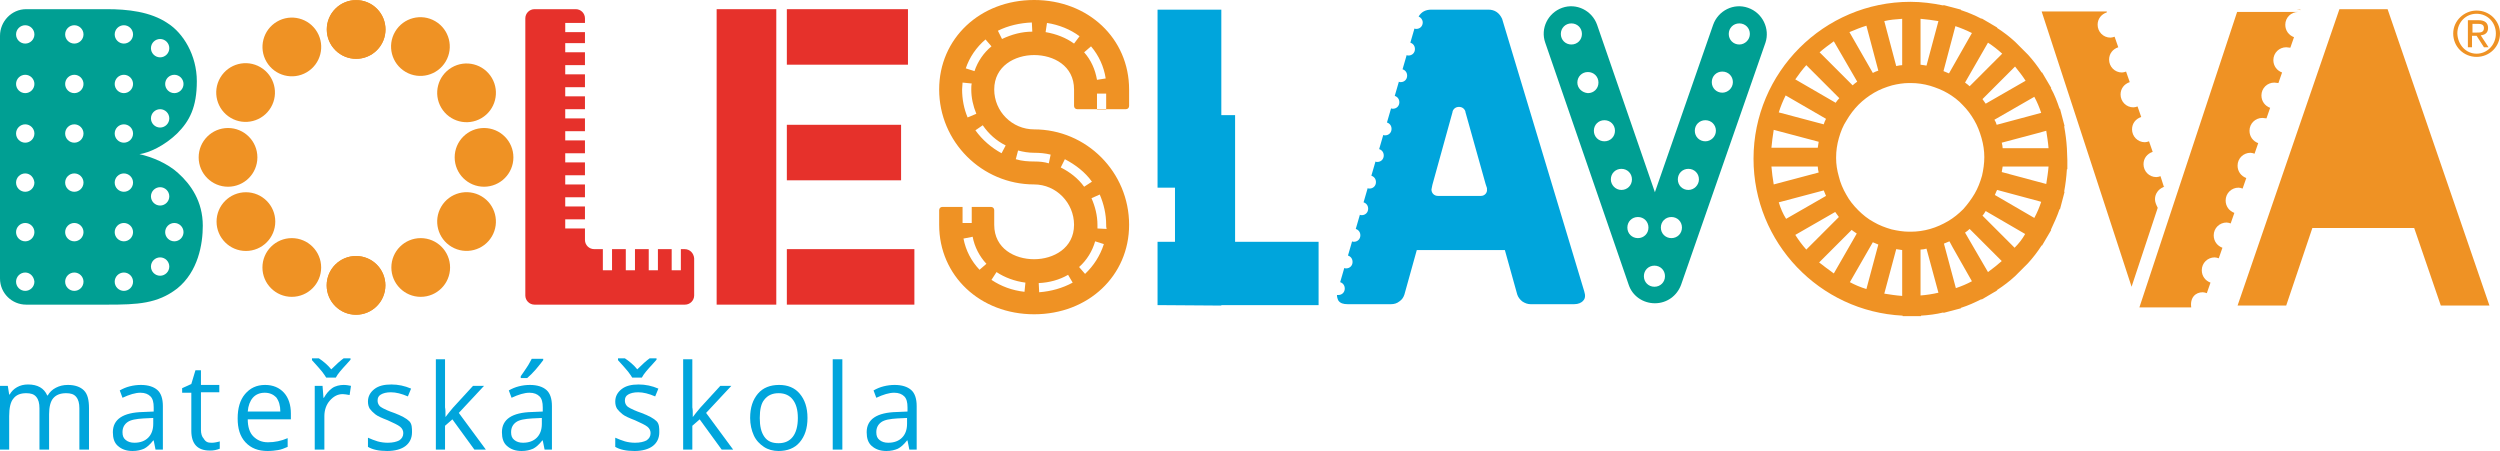
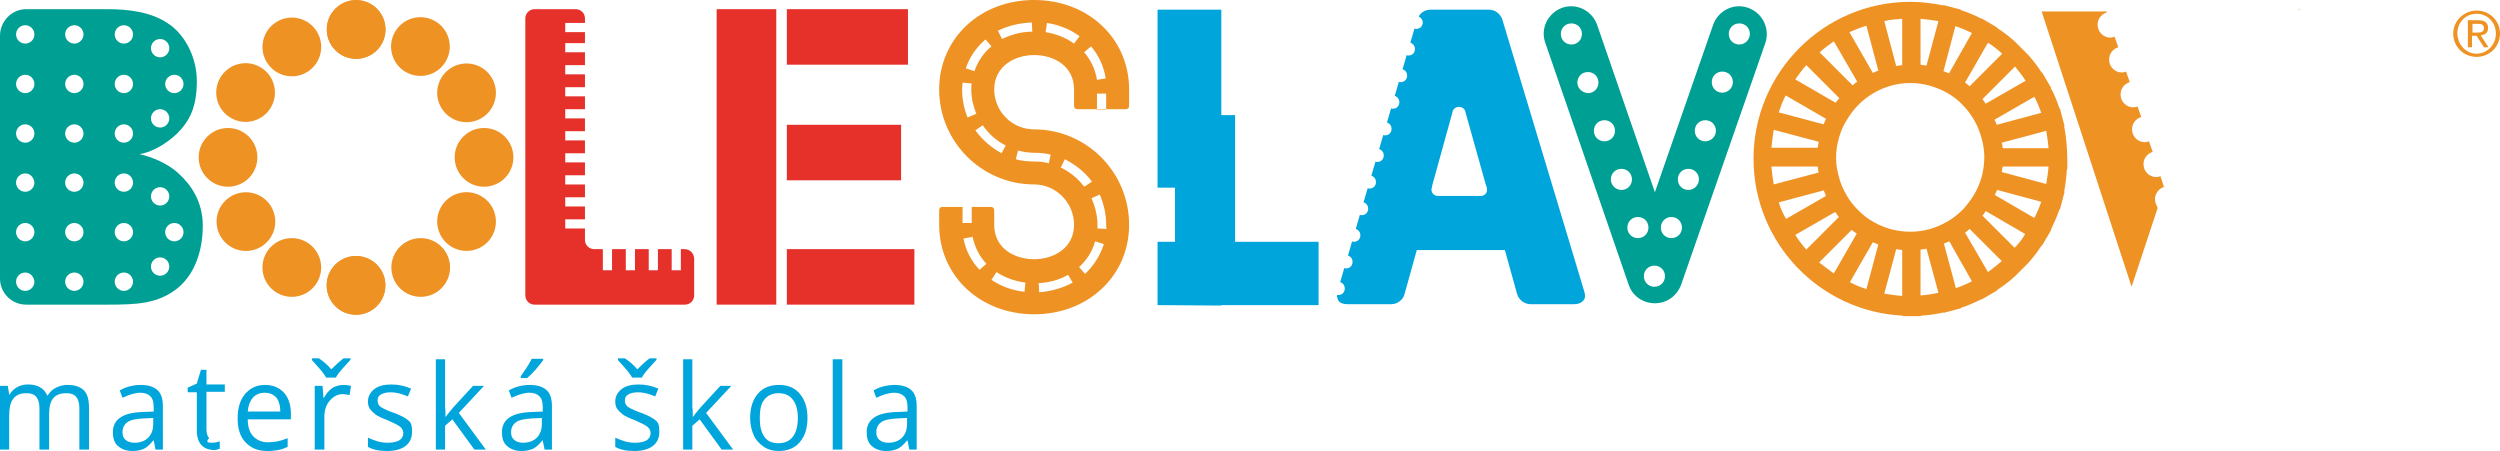
<svg xmlns="http://www.w3.org/2000/svg" version="1.1" id="Layer_1" x="0px" y="0px" viewBox="0 0 544.9 98.3" style="enable-background:new 0 0 544.9 98.3;" xml:space="preserve">
  <style type="text/css">
	.st0{fill:#00A5DC;}
	.st1{fill:#009F93;}
	.st2{fill:#EF9224;}
	.st3{fill:#E6312B;}
</style>
  <g>
    <path class="st0" d="M17.3,98V89c0-1.1-0.2-1.9-0.7-2.5c-0.5-0.6-1.2-0.8-2.2-0.8c-1.3,0-2.2,0.4-2.8,1.1s-0.9,1.9-0.9,3.5V98H8.6   V89c0-1.1-0.2-1.9-0.7-2.5c-0.5-0.6-1.2-0.8-2.2-0.8c-1.3,0-2.2,0.4-2.8,1.2C2.3,87.6,2,88.9,2,90.7V98H0V84.1h1.7L2,86h0.1   c0.4-0.7,0.9-1.2,1.6-1.6s1.5-0.6,2.4-0.6c2.1,0,3.5,0.8,4.2,2.4h0.1c0.4-0.7,1-1.3,1.8-1.7s1.6-0.6,2.6-0.6c1.5,0,2.7,0.4,3.5,1.2   c0.8,0.8,1.1,2.1,1.1,3.9V98H17.3z" />
    <path class="st0" d="M33.9,98l-0.4-2h-0.1c-0.7,0.9-1.4,1.5-2,1.8c-0.7,0.3-1.5,0.5-2.5,0.5c-1.4,0-2.4-0.4-3.2-1.1   c-0.8-0.7-1.1-1.7-1.1-3c0-2.8,2.2-4.3,6.6-4.4l2.3-0.1v-0.9c0-1.1-0.2-1.9-0.7-2.4c-0.5-0.5-1.2-0.8-2.2-0.8   c-1.1,0-2.4,0.4-3.9,1.1l-0.6-1.6c0.7-0.4,1.4-0.7,2.2-0.9c0.8-0.2,1.6-0.3,2.4-0.3c1.6,0,2.8,0.4,3.6,1.1c0.8,0.7,1.2,1.9,1.2,3.5   V98H33.9z M29.3,96.5c1.3,0,2.3-0.4,3-1.1c0.7-0.7,1.1-1.7,1.1-3v-1.3l-2.1,0.1c-1.6,0.1-2.8,0.3-3.5,0.8c-0.7,0.5-1.1,1.2-1.1,2.2   c0,0.8,0.2,1.3,0.7,1.7S28.5,96.5,29.3,96.5z" />
-     <path class="st0" d="M46,96.5c0.4,0,0.7,0,1.1-0.1c0.3-0.1,0.6-0.1,0.8-0.2v1.6c-0.2,0.1-0.6,0.2-1,0.3c-0.4,0.1-0.8,0.1-1.2,0.1   c-2.6,0-4-1.4-4-4.3v-8.3h-2v-1l2-0.9l0.9-3h1.2v3.2h4v1.6h-4v8.2c0,0.8,0.2,1.5,0.6,1.9C44.8,96.3,45.3,96.5,46,96.5z" />
+     <path class="st0" d="M46,96.5c0.4,0,0.7,0,1.1-0.1c0.3-0.1,0.6-0.1,0.8-0.2v1.6c-0.2,0.1-0.6,0.2-1,0.3c-2.6,0-4-1.4-4-4.3v-8.3h-2v-1l2-0.9l0.9-3h1.2v3.2h4v1.6h-4v8.2c0,0.8,0.2,1.5,0.6,1.9C44.8,96.3,45.3,96.5,46,96.5z" />
    <path class="st0" d="M58.3,98.3c-2,0-3.6-0.6-4.8-1.9s-1.7-3-1.7-5.2c0-2.2,0.5-4,1.6-5.3c1.1-1.3,2.5-2,4.4-2   c1.7,0,3.1,0.6,4.1,1.7c1,1.1,1.5,2.7,1.5,4.5v1.3h-9.4c0,1.6,0.4,2.9,1.2,3.7c0.8,0.8,1.8,1.3,3.2,1.3c1.5,0,2.9-0.3,4.3-0.9v1.9   c-0.7,0.3-1.4,0.6-2.1,0.7C60,98.2,59.2,98.3,58.3,98.3z M57.7,85.6c-1.1,0-2,0.4-2.6,1.1s-1,1.7-1.1,3h7.1c0-1.3-0.3-2.3-0.9-3.1   C59.6,86,58.8,85.6,57.7,85.6z" />
    <path class="st0" d="M68.1,78.1h1.4c0.9,0.6,1.9,1.4,2.7,2.4c1.1-1.1,2-1.9,2.7-2.4h1.5v0.3l-0.8,0.9c-1.2,1.3-2,2.2-2.4,3h-2.1   c-0.2-0.3-0.5-0.8-0.9-1.3c-0.4-0.5-1.2-1.4-2.2-2.5V78.1z M74.9,83.9c0.6,0,1.1,0.1,1.6,0.2l-0.3,2c-0.6-0.1-1.1-0.2-1.5-0.2   c-1.1,0-2,0.5-2.8,1.4c-0.8,0.9-1.2,2.1-1.2,3.4V98h-2.1V84.1h1.7l0.2,2.6h0.1c0.5-0.9,1.1-1.6,1.8-2.1S74.1,83.9,74.9,83.9z" />
    <path class="st0" d="M89.8,94.2c0,1.3-0.5,2.3-1.4,3s-2.3,1.1-4,1.1c-1.8,0-3.2-0.3-4.2-0.9v-2c0.7,0.3,1.4,0.6,2.1,0.8   c0.7,0.2,1.5,0.3,2.2,0.3c1.1,0,1.9-0.2,2.5-0.5c0.6-0.4,0.9-0.9,0.9-1.6c0-0.5-0.2-1-0.7-1.4c-0.5-0.4-1.4-0.8-2.7-1.4   c-1.3-0.5-2.2-0.9-2.7-1.3c-0.5-0.4-0.9-0.8-1.2-1.2c-0.3-0.5-0.4-1-0.4-1.6c0-1.1,0.5-2,1.4-2.7c0.9-0.7,2.1-1,3.7-1   c1.5,0,2.9,0.3,4.3,0.9l-0.7,1.7c-1.4-0.6-2.6-0.9-3.7-0.9c-1,0-1.7,0.2-2.2,0.5c-0.5,0.3-0.7,0.7-0.7,1.3c0,0.4,0.1,0.7,0.3,1   s0.5,0.5,0.9,0.7c0.4,0.2,1.2,0.6,2.4,1c1.6,0.6,2.7,1.2,3.3,1.8S89.8,93.3,89.8,94.2z" />
    <path class="st0" d="M97.1,90.9c0.4-0.5,0.9-1.2,1.6-2l4.4-4.8h2.4L100,90l5.9,8h-2.5l-4.8-6.6l-1.6,1.4V98h-2V78.3h2v10.5   C97.1,89.2,97.1,89.9,97.1,90.9L97.1,90.9z" />
    <path class="st0" d="M118.7,98l-0.4-2h-0.1c-0.7,0.9-1.4,1.5-2,1.8c-0.7,0.3-1.5,0.5-2.5,0.5c-1.4,0-2.4-0.4-3.2-1.1   c-0.8-0.7-1.1-1.7-1.1-3c0-2.8,2.2-4.3,6.6-4.4l2.3-0.1v-0.9c0-1.1-0.2-1.9-0.7-2.4c-0.5-0.5-1.2-0.8-2.2-0.8   c-1.1,0-2.4,0.4-3.9,1.1l-0.6-1.6c0.7-0.4,1.4-0.7,2.2-0.9c0.8-0.2,1.6-0.3,2.4-0.3c1.6,0,2.8,0.4,3.6,1.1c0.8,0.7,1.2,1.9,1.2,3.5   V98H118.7z M114,96.5c1.3,0,2.3-0.4,3-1.1c0.7-0.7,1.1-1.7,1.1-3v-1.3l-2.1,0.1c-1.6,0.1-2.8,0.3-3.5,0.8c-0.7,0.5-1.1,1.2-1.1,2.2   c0,0.8,0.2,1.3,0.7,1.7S113.2,96.5,114,96.5z M113.5,82c0.4-0.5,0.8-1.2,1.3-1.9c0.5-0.7,0.8-1.4,1.1-1.9h2.5v0.3   c-0.4,0.5-0.9,1.2-1.6,2s-1.3,1.4-1.9,1.9h-1.4V82z" />
    <path class="st0" d="M143.7,94.2c0,1.3-0.5,2.3-1.4,3s-2.3,1.1-4,1.1c-1.8,0-3.2-0.3-4.2-0.9v-2c0.7,0.3,1.4,0.6,2.1,0.8   c0.7,0.2,1.5,0.3,2.2,0.3c1.1,0,1.9-0.2,2.5-0.5c0.6-0.4,0.9-0.9,0.9-1.6c0-0.5-0.2-1-0.7-1.4c-0.5-0.4-1.4-0.8-2.7-1.4   c-1.3-0.5-2.2-0.9-2.7-1.3c-0.5-0.4-0.9-0.8-1.2-1.2c-0.3-0.5-0.4-1-0.4-1.6c0-1.1,0.5-2,1.4-2.7c0.9-0.7,2.1-1,3.7-1   c1.5,0,2.9,0.3,4.3,0.9l-0.7,1.7c-1.4-0.6-2.6-0.9-3.7-0.9c-1,0-1.7,0.2-2.2,0.5c-0.5,0.3-0.7,0.7-0.7,1.3c0,0.4,0.1,0.7,0.3,1   s0.5,0.5,0.9,0.7c0.4,0.2,1.2,0.6,2.4,1c1.6,0.6,2.7,1.2,3.3,1.8S143.7,93.3,143.7,94.2z M134.8,78.1h1.4c0.9,0.6,1.9,1.4,2.7,2.4   c1.1-1.1,2-1.9,2.7-2.4h1.5v0.3l-0.8,0.9c-1.2,1.3-2,2.2-2.4,3h-2.1c-0.2-0.3-0.5-0.8-0.9-1.3c-0.4-0.5-1.2-1.4-2.2-2.5V78.1z" />
    <path class="st0" d="M151,90.9c0.4-0.5,0.9-1.2,1.6-2l4.4-4.8h2.4l-5.5,5.9l5.9,8h-2.5l-4.8-6.6l-1.6,1.4V98h-2V78.3h2v10.5   C151,89.2,151,89.9,151,90.9L151,90.9z" />
    <path class="st0" d="M176,91.1c0,2.3-0.6,4-1.7,5.3c-1.1,1.3-2.7,1.9-4.6,1.9c-1.2,0-2.3-0.3-3.2-0.9c-0.9-0.6-1.7-1.4-2.2-2.5   s-0.8-2.4-0.8-3.8c0-2.3,0.6-4,1.7-5.3c1.1-1.3,2.7-1.9,4.6-1.9c1.9,0,3.4,0.6,4.5,1.9C175.4,87.1,176,88.8,176,91.1z M165.6,91.1   c0,1.8,0.3,3.1,1,4.1s1.7,1.4,3.1,1.4c1.4,0,2.4-0.5,3.1-1.4c0.7-0.9,1.1-2.3,1.1-4.1c0-1.8-0.4-3.1-1.1-4   c-0.7-0.9-1.7-1.4-3.1-1.4c-1.4,0-2.4,0.5-3.1,1.4C165.9,87.9,165.6,89.3,165.6,91.1z" />
    <path class="st0" d="M183.6,98h-2.1V78.3h2.1V98z" />
    <path class="st0" d="M198.2,98l-0.4-2h-0.1c-0.7,0.9-1.4,1.5-2,1.8c-0.7,0.3-1.5,0.5-2.5,0.5c-1.4,0-2.4-0.4-3.2-1.1   c-0.8-0.7-1.1-1.7-1.1-3c0-2.8,2.2-4.3,6.6-4.4l2.3-0.1v-0.9c0-1.1-0.2-1.9-0.7-2.4c-0.5-0.5-1.2-0.8-2.2-0.8   c-1.1,0-2.4,0.4-3.9,1.1l-0.6-1.6c0.7-0.4,1.4-0.7,2.2-0.9c0.8-0.2,1.6-0.3,2.4-0.3c1.6,0,2.8,0.4,3.6,1.1c0.8,0.7,1.2,1.9,1.2,3.5   V98H198.2z M193.6,96.5c1.3,0,2.3-0.4,3-1.1c0.7-0.7,1.1-1.7,1.1-3v-1.3l-2.1,0.1c-1.6,0.1-2.8,0.3-3.5,0.8   c-0.7,0.5-1.1,1.2-1.1,2.2c0,0.8,0.2,1.3,0.7,1.7S192.8,96.5,193.6,96.5z" />
  </g>
  <path class="st1" d="M23.4,66.4H5.7c-3.1,0-5.7-2.5-5.7-5.7v-4.3V12.2l0-4.4C0,4.7,2.5,2,5.7,2h17.6c4.4,0,9.5,0.5,13.3,3.1  c3.3,2.1,6.3,6.9,6.3,12.6s-1.6,8.7-4.3,11.4c-2.8,2.7-6.1,4.2-8.2,4.5c2.7,0.6,6.1,2,8.4,4.1c2.8,2.5,5.4,6.2,5.4,11.5  c0,4-1,10-5.6,13.7C34.3,66.2,30,66.4,23.4,66.4z M5.5,5.5c-1.1,0-2,0.9-2,2s0.9,2,2,2s2-0.9,2-2S6.6,5.5,5.5,5.5z M16.2,5.5  c-1.1,0-2,0.9-2,2s0.9,2,2,2s2-0.9,2-2S17.3,5.5,16.2,5.5z M34.9,23.8c-1.1,0-2,0.9-2,2c0,1.1,0.9,2,2,2s2-0.9,2-2  C36.9,24.7,36,23.8,34.9,23.8z M34.9,8.5c-1.1,0-2,0.9-2,2s0.9,2,2,2s2-0.9,2-2S36,8.5,34.9,8.5z M38,16.3c-1.1,0-2,0.9-2,2  s0.9,2,2,2c1.1,0,2-0.9,2-2S39.1,16.3,38,16.3z M34.9,56.1c-1.1,0-2,0.9-2,2c0,1.1,0.9,2,2,2s2-0.9,2-2C36.9,57,36,56.1,34.9,56.1z   M34.9,40.8c-1.1,0-2,0.9-2,2c0,1.1,0.9,2,2,2s2-0.9,2-2C36.9,41.7,36,40.8,34.9,40.8z M38,48.6c-1.1,0-2,0.9-2,2s0.9,2,2,2  c1.1,0,2-0.9,2-2S39.1,48.6,38,48.6z M5.5,16.3c-1.1,0-2,0.9-2,2s0.9,2,2,2s2-0.9,2-2S6.6,16.3,5.5,16.3z M16.2,16.3  c-1.1,0-2,0.9-2,2s0.9,2,2,2s2-0.9,2-2S17.3,16.3,16.2,16.3z M27,16.3c-1.1,0-2,0.9-2,2s0.9,2,2,2s2-0.9,2-2S28.1,16.3,27,16.3z   M27,5.5c-1.1,0-2,0.9-2,2s0.9,2,2,2s2-0.9,2-2S28.1,5.5,27,5.5z M5.5,27.1c-1.1,0-2,0.9-2,2s0.9,2,2,2s2-0.9,2-2S6.6,27.1,5.5,27.1  z M16.2,27.1c-1.1,0-2,0.9-2,2s0.9,2,2,2s2-0.9,2-2S17.3,27.1,16.2,27.1z M27,27.1c-1.1,0-2,0.9-2,2s0.9,2,2,2s2-0.9,2-2  S28.1,27.1,27,27.1z M5.5,37.8c-1.1,0-2,0.9-2,2c0,1.1,0.9,2,2,2s2-0.9,2-2C7.4,38.7,6.6,37.8,5.5,37.8z M16.2,37.8  c-1.1,0-2,0.9-2,2c0,1.1,0.9,2,2,2s2-0.9,2-2C18.2,38.7,17.3,37.8,16.2,37.8z M27,37.8c-1.1,0-2,0.9-2,2c0,1.1,0.9,2,2,2s2-0.9,2-2  C29,38.7,28.1,37.8,27,37.8z M5.5,48.6c-1.1,0-2,0.9-2,2s0.9,2,2,2s2-0.9,2-2S6.6,48.6,5.5,48.6z M16.2,48.6c-1.1,0-2,0.9-2,2  s0.9,2,2,2s2-0.9,2-2S17.3,48.6,16.2,48.6z M27,48.6c-1.1,0-2,0.9-2,2s0.9,2,2,2s2-0.9,2-2S28.1,48.6,27,48.6z M5.5,59.4  c-1.1,0-2,0.9-2,2c0,1.1,0.9,2,2,2s2-0.9,2-2C7.4,60.3,6.6,59.4,5.5,59.4z M16.2,59.4c-1.1,0-2,0.9-2,2c0,1.1,0.9,2,2,2s2-0.9,2-2  C18.2,60.3,17.3,59.4,16.2,59.4z M27,59.4c-1.1,0-2,0.9-2,2c0,1.1,0.9,2,2,2s2-0.9,2-2C29,60.3,28.1,59.4,27,59.4z" />
  <path class="st2" d="M450.5,32.3c-0.1-1.6-0.3-3.2-0.6-4.8l0.1,0l-0.5-1.9c0,0,0,0,0,0l-0.5-1.9l-0.1,0c-0.5-1.5-1.1-3.1-1.9-4.5  l0.1,0l-1-1.7c0,0,0,0,0,0l-1-1.7l-0.1,0c-0.9-1.4-1.9-2.7-3-3.9l0,0l-1.4-1.4c0,0,0,0,0,0l-1.4-1.4l0,0c-1.2-1.1-2.5-2.1-3.9-3  l0-0.1l-1.7-1c0,0,0,0,0,0l-1.7-1l0,0.1c-1.5-0.8-3-1.4-4.5-1.9l0-0.1l-1.9-0.5l-1.9-0.5l0,0.1c-2.4-0.5-4.8-0.8-7.2-0.8  c-18.9,0-34.2,15.4-34.2,34.2c0,18.3,14.4,33.3,32.5,34.2v0.1l1.6,0c0,0,0.1,0,0.1,0l2.3,0v-0.1c1.6-0.1,3.3-0.3,4.9-0.7l0,0.1  l1.9-0.5c0,0,0,0,0,0l1.9-0.5l0-0.1c1.6-0.5,3.1-1.2,4.5-1.9l0,0.1l1.7-1c0,0,0,0,0,0l1.7-1l0-0.1c1.4-0.9,2.7-1.9,3.9-3l0,0  l1.4-1.4l1.4-1.4l0,0c1.1-1.2,2.1-2.5,3-3.9l0.1,0l1-1.7c0,0,0,0,0,0l1-1.7l-0.1,0c0.7-1.5,1.4-3,1.9-4.5l0.1,0l0.5-1.9c0,0,0,0,0,0  l0.5-1.9l-0.1,0c0.3-1.6,0.5-3.2,0.6-4.9l0.1,0v-2L450.5,32.3L450.5,32.3z M446,28.5c0.2,1.3,0.4,2.5,0.5,3.8h-10  c0-0.4-0.1-0.8-0.2-1.2l7.9-2.1L446,28.5z M444.9,24.6l-9.7,2.6c-0.1-0.4-0.3-0.8-0.5-1.1l8.7-5C444,22.2,444.5,23.4,444.9,24.6z   M441.5,17.6l-8.7,5c-0.2-0.3-0.5-0.7-0.7-1l7.1-7.1C440,15.5,440.8,16.5,441.5,17.6z M436.4,11.7l-7.1,7.1c-0.3-0.3-0.6-0.5-1-0.8  l5-8.7C434.4,10,435.4,10.8,436.4,11.7z M424.8,16c-0.4-0.2-0.8-0.3-1.2-0.5l2.6-9.8c1.2,0.4,2.4,0.9,3.6,1.5L424.8,16z M418.6,4.1  c1.3,0.1,2.6,0.3,3.9,0.5l-2.6,9.7c-0.4-0.1-0.8-0.1-1.3-0.2V4.1z M416.5,18.1C416.5,18.1,416.5,18.1,416.5,18.1L416.5,18.1  c1.4,0,2.8,0.2,4.2,0.6l0,0c1.3,0.4,2.6,0.9,3.8,1.6l0,0c1.2,0.7,2.4,1.6,3.3,2.6l0,0c1,1,1.8,2.1,2.5,3.3l0,0  c0.7,1.2,1.2,2.5,1.6,3.9l0,0c0.4,1.4,0.6,2.8,0.6,4.1l0,0.1c0,1.3-0.2,2.7-0.5,4l0,0c-0.4,1.4-0.9,2.7-1.6,3.9l0,0  c-0.7,1.2-1.6,2.4-2.5,3.4l0,0c-1,1-2.1,1.9-3.3,2.6c-1.2,0.7-2.5,1.3-3.9,1.7c-1.4,0.4-2.8,0.6-4.2,0.6h0c0,0,0,0,0,0l-0.4,0  c-1.2,0-2.5-0.2-3.8-0.5l0,0c-1.4-0.4-2.7-0.9-3.9-1.6l0,0c-1.3-0.7-2.4-1.6-3.4-2.6l0,0c-1-1-1.9-2.1-2.6-3.4l0,0  c-0.7-1.2-1.3-2.6-1.6-3.9l0,0c-0.4-1.4-0.6-2.7-0.6-4l0-0.2c0-1.4,0.2-2.8,0.6-4.2l0,0c0.4-1.4,0.9-2.7,1.7-3.9l0,0  c0.7-1.2,1.6-2.4,2.6-3.4l0,0c1-1,2.2-1.9,3.4-2.6l0,0c1.2-0.7,2.5-1.2,3.9-1.6l0,0c1.2-0.3,2.5-0.5,3.6-0.5L416.5,18.1z M414.6,4.1  v10.1c-0.4,0-0.8,0.1-1.3,0.2l-2.6-9.8C411.9,4.3,413.2,4.2,414.6,4.1z M406.8,5.6l2.6,9.8c-0.4,0.1-0.8,0.3-1.2,0.5L403.1,7  C404.3,6.5,405.5,6,406.8,5.6z M399.7,9l5.1,8.8c-0.4,0.3-0.7,0.5-1,0.8l-7.2-7.2C397.5,10.6,398.6,9.8,399.7,9z M393.7,14.2  l7.2,7.2c-0.3,0.3-0.6,0.7-0.8,1l-8.8-5.1C392,16.3,392.8,15.2,393.7,14.2z M389.2,20.8l8.8,5.1c-0.2,0.4-0.4,0.8-0.5,1.2l-9.8-2.6  C388.1,23.2,388.6,22,389.2,20.8z M386.6,28.3l9.8,2.6c-0.1,0.4-0.1,0.9-0.2,1.3h-10.1C386.2,31,386.4,29.6,386.6,28.3z M386.1,36.3  h10.1c0,0.4,0.1,0.9,0.2,1.3l-9.8,2.6C386.4,39,386.2,37.6,386.1,36.3z M387.7,44.1l9.8-2.6c0.2,0.4,0.3,0.8,0.5,1.2l-8.7,5  C388.6,46.6,388.1,45.4,387.7,44.1z M391.3,51.2l8.7-5c0.3,0.4,0.5,0.7,0.8,1.1l-7.1,7.1C392.8,53.4,392,52.3,391.3,51.2z   M396.5,57.2l7.1-7.1c0.3,0.3,0.7,0.5,1.1,0.8l-5,8.7C398.6,58.8,397.5,58,396.5,57.2z M406.8,63c-1.3-0.4-2.5-0.9-3.6-1.5l5-8.7  c0.4,0.2,0.8,0.3,1.2,0.5L406.8,63z M410.7,64l2.6-9.7c0.4,0.1,0.9,0.1,1.3,0.2v10C413.2,64.4,412,64.2,410.7,64z M418.6,64.4v-10  c0.4,0,0.9-0.1,1.3-0.2l2.6,9.6C421.2,64.1,419.9,64.3,418.6,64.4z M426.3,62.8l-2.6-9.7c0.4-0.2,0.8-0.3,1.2-0.5l0.7,1.3l4.2,7.4  C428.7,61.9,427.5,62.4,426.3,62.8z M433.3,59.3l-5-8.6c0.3-0.2,0.7-0.5,1-0.8l7,7C435.4,57.7,434.4,58.5,433.3,59.3z M439.1,54  l-3.5-3.5l-3.5-3.5c0.3-0.3,0.5-0.7,0.7-1l8.6,5C440.8,52.1,440,53.1,439.1,54z M444.9,44c-0.4,1.2-0.9,2.4-1.5,3.5l0,0l-8.6-5  c0.2-0.4,0.3-0.8,0.5-1.1l9.3,2.5L444.9,44z M443,39.3l-6.7-1.8c0.1-0.4,0.1-0.8,0.2-1.2h10c-0.1,1.3-0.3,2.5-0.5,3.8L443,39.3z" />
  <path class="st2" d="M234.1,19.5c0-5.2-4.5-7.5-8.7-7.5s-8.7,2.4-8.7,7.5c0,4.8,3.9,8.7,8.7,8.7c11.4,0,20.7,9.3,20.7,20.8  c0,11.1-8.9,19.5-20.7,19.5s-20.7-8.4-20.7-19.5v-3.2c0-0.4,0.3-0.7,0.7-0.7H216c0.4,0,0.7,0.3,0.7,0.7l0,3.2c0,5.2,4.5,7.5,8.7,7.5  s8.7-2.4,8.7-7.5c0-4.8-3.9-8.8-8.7-8.8c-11.4,0-20.7-9.3-20.7-20.7c0-11.1,8.9-19.5,20.7-19.5s20.7,8.4,20.7,19.5v3.6  c0,0.4-0.3,0.7-0.7,0.7l-10.6,0c-0.4,0-0.7-0.3-0.7-0.7L234.1,19.5z M241.1,20.4h-2v3.5h2V20.4z M233.8,61.6l-1-1.7  c-1.9,1.1-4.1,1.7-6.4,1.8l0.1,2C229.1,63.5,231.6,62.8,233.8,61.6z M223.5,61.6c-2.3-0.3-4.5-1.1-6.3-2.3l-1.1,1.7  c2.1,1.4,4.5,2.3,7.2,2.6L223.5,61.6z M240.6,53.2l-1.9-0.6c-0.6,2.1-1.8,4.1-3.5,5.6l1.3,1.5C238.4,57.9,239.8,55.7,240.6,53.2z   M215,57.5c-1.5-1.6-2.6-3.7-3-5.9l-2,0.4c0.5,2.6,1.7,4.9,3.5,6.8L215,57.5z M241.1,49c0-2.3-0.5-4.5-1.4-6.6l-1.8,0.8  c0.8,1.8,1.3,3.8,1.3,5.8c0,0.3,0,0.5,0,0.8l2,0.1C241.1,49.6,241.1,49.3,241.1,49z M238,39.6c-1.5-2.1-3.6-3.7-5.9-4.9l-0.9,1.8  c2,1,3.8,2.4,5.1,4.2L238,39.6z M229,33.7c-1.2-0.3-2.4-0.4-3.6-0.4c-1.2,0-2.4-0.2-3.5-0.5l-0.5,1.9c1.3,0.4,2.7,0.5,4.1,0.5  c1.1,0,2.1,0.1,3.1,0.4L229,33.7z M219.2,31.7c-2-1-3.7-2.5-5-4.4l-1.6,1.1c1.5,2.1,3.5,3.8,5.7,5L219.2,31.7z M212.8,24.8  c-0.7-1.7-1.1-3.5-1.1-5.3c0-0.4,0-0.9,0.1-1.3l-2-0.2c0,0.5-0.1,1-0.1,1.5c0,2.1,0.4,4.2,1.2,6.1L212.8,24.8z M241,17.1  c-0.4-2.6-1.5-5-3.2-7l-1.5,1.3c1.5,1.7,2.4,3.7,2.8,6L241,17.1z M216.1,10.1l-1.3-1.5c-2,1.7-3.5,3.9-4.3,6.3l1.9,0.6  C213.1,13.4,214.4,11.5,216.1,10.1z M235.3,7.9c-2-1.5-4.5-2.5-7.1-2.9l-0.3,2c2.3,0.4,4.4,1.2,6.2,2.5L235.3,7.9z M225,6.9l-0.1-2  c-2.6,0.1-5.2,0.7-7.4,1.8l0.9,1.8C220.5,7.5,222.7,6.9,225,6.9z M211.8,45.1h-2v3.5h2V45.1z" />
  <path class="st0" d="M345.3,63.5L327.4,4.1c-0.6-1.3-1.6-2-3-2h-12.4c-1.3,0-2.2,0.5-2.8,1.5c0.5,0.2,0.9,0.7,0.9,1.3  c0,0.8-0.6,1.4-1.4,1.4c-0.1,0-0.3,0-0.4-0.1l-0.9,3.1c0.6,0.2,1,0.7,1,1.4c0,0.8-0.6,1.4-1.4,1.4c-0.1,0-0.3,0-0.4-0.1l-0.9,3.1  c0.6,0.2,1,0.7,1,1.4c0,0.8-0.6,1.4-1.4,1.4c-0.1,0-0.3,0-0.4-0.1l-0.9,3.1c0.6,0.2,1,0.7,1,1.4c0,0.8-0.6,1.4-1.4,1.4  c-0.1,0-0.3,0-0.4-0.1l-0.9,3.1c0.6,0.2,1,0.7,1,1.4c0,0.8-0.6,1.4-1.4,1.4c-0.1,0-0.3,0-0.4-0.1l-0.9,3.1c0.6,0.2,1,0.7,1,1.4  c0,0.8-0.6,1.4-1.4,1.4c-0.1,0-0.3,0-0.4-0.1l-0.9,3.1c0.6,0.2,1,0.7,1,1.4c0,0.8-0.6,1.4-1.4,1.4c-0.1,0-0.3,0-0.4-0.1l-0.9,3.1  c0.6,0.2,1,0.7,1,1.4c0,0.8-0.6,1.4-1.4,1.4c-0.1,0-0.3,0-0.4-0.1l-0.9,3.1c0.6,0.2,1,0.7,1,1.4c0,0.8-0.6,1.4-1.4,1.4  c-0.1,0-0.3,0-0.4-0.1l-0.9,3.1c0.6,0.2,1,0.7,1,1.4c0,0.8-0.6,1.4-1.4,1.4c-0.1,0-0.3,0-0.4-0.1l-0.9,3.1c0.6,0.2,1,0.7,1,1.4  c0,0.8-0.6,1.4-1.4,1.4c-0.1,0-0.2,0-0.3,0c0,0.4,0.1,0.8,0.3,1.2c0.4,0.6,1.1,0.8,2,0.8h9.5c0.7,0,1.3-0.2,1.8-0.6  c0.6-0.4,0.9-0.9,1.1-1.5l2.7-9.7H328l2.7,9.7c0.2,0.6,0.6,1.1,1.1,1.5c0.6,0.4,1.2,0.6,1.8,0.6h9.5c0.9,0,1.6-0.3,2-0.8  C345.5,65.1,345.6,64.4,345.3,63.5z M322.8,42.7H322h-8.6c-0.8,0-1.4-0.6-1.4-1.4l0.2-1l4.4-15.9l0-0.1c0.2-0.6,0.7-1,1.4-1  c0.7,0,1.2,0.4,1.4,1l0,0.1l4.4,15.7l0.3,0.9c0,0.1,0,0.2,0,0.3C324.2,42,323.6,42.7,322.8,42.7z" />
  <g>
-     <polygon class="st2" points="532,66.6 542.6,66.6 520.4,2 520.4,2 520.4,2 509.9,2 509.9,2 509.9,2 487.7,66.6 498.3,66.6    504,49.7 526.2,49.7  " />
    <g>
      <path class="st2" d="M539.8,2.3c2.8,0,5.1,2.2,5.1,5c0,2.9-2.3,5.1-5.1,5.1c-2.8,0-5.1-2.2-5.1-5.1C534.7,4.5,537.1,2.3,539.8,2.3    z M539.8,11.7c2.3,0,4.2-1.9,4.2-4.4c0-2.4-1.8-4.3-4.2-4.3c-2.4,0-4.2,1.9-4.2,4.3C535.7,9.8,537.5,11.7,539.8,11.7z M537.9,4.4    h2.3c1.4,0,2.1,0.6,2.1,1.7c0,1.1-0.7,1.5-1.6,1.6l1.7,2.6h-1l-1.6-2.5h-1v2.5h-0.9V4.4z M538.8,7.1h1c0.8,0,1.6,0,1.6-1    c0-0.8-0.7-0.9-1.3-0.9h-1.2V7.1z" />
    </g>
  </g>
  <g>
    <rect x="156.2" y="2" class="st3" width="13" height="64.4" />
    <rect x="171.5" y="2" class="st3" width="26.4" height="12.1" />
    <rect x="171.5" y="54.3" class="st3" width="27.8" height="12.1" />
    <rect x="171.5" y="27.2" class="st3" width="24.9" height="12.1" />
  </g>
  <path class="st3" d="M149.2,54.3h-0.8v4.6h-2v-4.6h-3v4.6h-2v-4.6h-3v4.6h-2v-4.6h-3v4.6h-2v-4.6h-1.9c-1.1,0-2-0.9-2-2v-2.5h-4.3  v-2h4.3v-2.8h-4.3v-2h4.3v-2.8h-4.3v-2h4.3v-2.8h-4.3v-2h4.3v-2.8h-4.3v-2h4.3l0-2.8h-4.3v-2h4.3v-2.8h-4.3v-2h4.3v-2.8h-4.3v-2h4.3  l0-2.8h-4.3v-2h4.3V7h-4.3V5h4.3V4c0-1.1-0.9-2-2-2h-9c-1.1,0-2,0.9-2,2l0,60.4c0,1.1,0.9,2,2,2h7h4.1h21.7c1.1,0,2-0.9,2-2v-8.1  C151.2,55.2,150.4,54.3,149.2,54.3z" />
  <polygon class="st0" points="269.2,52.7 269.2,25.1 266.2,25.1 266.2,2.1 252.3,2.1 252.3,40.9 256.1,40.9 256.1,52.7 252.3,52.7   252.3,66.5 266.2,66.6 266.2,66.5 287.4,66.5 287.4,52.7 " />
  <g>
    <circle class="st2" cx="77.6" cy="62.2" r="6.4" />
    <circle class="st2" cx="91.7" cy="58.3" r="6.4" />
    <ellipse transform="matrix(0.507 -0.862 0.862 0.507 8.493 111.465)" class="st2" cx="101.7" cy="48.3" rx="6.4" ry="6.4" />
    <circle class="st2" cx="105.5" cy="34.3" r="6.4" />
    <ellipse transform="matrix(0.862 -0.507 0.507 0.862 3.784 54.385)" class="st2" cx="101.7" cy="20.2" rx="6.4" ry="6.4" />
    <ellipse transform="matrix(0.507 -0.862 0.862 0.507 36.351 84.021)" class="st2" cx="91.7" cy="10.2" rx="6.4" ry="6.4" />
    <ellipse transform="matrix(0.707 -0.707 0.707 0.707 18.236 56.759)" class="st2" cx="77.6" cy="6.4" rx="6.4" ry="6.4" />
    <circle class="st2" cx="77.6" cy="62.2" r="6.4" />
    <circle class="st2" cx="63.6" cy="58.3" r="6.4" />
    <circle class="st2" cx="53.6" cy="48.3" r="6.4" />
    <circle class="st2" cx="49.7" cy="34.3" r="6.4" />
    <ellipse transform="matrix(0.507 -0.862 0.862 0.507 8.942 56.132)" class="st2" cx="53.6" cy="20.2" rx="6.4" ry="6.4" />
    <ellipse transform="matrix(0.862 -0.507 0.507 0.862 3.617 33.686)" class="st2" cx="63.6" cy="10.2" rx="6.4" ry="6.4" />
    <ellipse transform="matrix(0.707 -0.707 0.707 0.707 18.236 56.759)" class="st2" cx="77.6" cy="6.4" rx="6.4" ry="6.4" />
  </g>
  <path class="st1" d="M381,1.7c-3.1-1.1-6.5,0.6-7.6,3.7l-12.7,36.5L348.1,5.4c-1.1-3.1-4.5-4.8-7.6-3.7s-4.8,4.5-3.7,7.6l18.2,52.8  c0.8,2.4,3.1,4,5.7,4c0,0,0,0,0,0c2.6,0,4.8-1.6,5.7-4l18.4-52.8C385.8,6.3,384.2,2.8,381,1.7z M340.2,7.4c0-1.3,1-2.3,2.3-2.3  s2.3,1,2.3,2.3s-1,2.3-2.3,2.3S340.2,8.7,340.2,7.4z M343.8,18c0-1.3,1-2.3,2.3-2.3c1.3,0,2.3,1,2.3,2.3s-1,2.3-2.3,2.3  C344.8,20.2,343.8,19.2,343.8,18z M347.4,28.5c0-1.3,1-2.3,2.3-2.3s2.3,1,2.3,2.3s-1,2.3-2.3,2.3S347.4,29.8,347.4,28.5z   M351.1,39.1c0-1.3,1-2.3,2.3-2.3s2.3,1,2.3,2.3c0,1.3-1,2.3-2.3,2.3S351.1,40.3,351.1,39.1z M354.7,49.6c0-1.3,1-2.3,2.3-2.3  s2.3,1,2.3,2.3s-1,2.3-2.3,2.3S354.7,50.9,354.7,49.6z M360.6,62.5c-1.3,0-2.3-1-2.3-2.3s1-2.3,2.3-2.3s2.3,1,2.3,2.3  S361.9,62.5,360.6,62.5z M364.3,51.9c-1.3,0-2.3-1-2.3-2.3s1-2.3,2.3-2.3s2.3,1,2.3,2.3S365.6,51.9,364.3,51.9z M368,41.4  c-1.3,0-2.3-1-2.3-2.3c0-1.3,1-2.3,2.3-2.3s2.3,1,2.3,2.3C370.3,40.3,369.3,41.4,368,41.4z M371.7,30.8c-1.3,0-2.3-1-2.3-2.3  s1-2.3,2.3-2.3s2.3,1,2.3,2.3S372.9,30.8,371.7,30.8z M375.4,20.2c-1.3,0-2.3-1-2.3-2.3s1-2.3,2.3-2.3s2.3,1,2.3,2.3  S376.6,20.2,375.4,20.2z M379.1,9.7c-1.3,0-2.3-1-2.3-2.3s1-2.3,2.3-2.3s2.3,1,2.3,2.3S380.3,9.7,379.1,9.7z" />
  <g>
    <g>
-       <path class="st2" d="M480.1,63.7c0.3,0,0.6,0.1,0.9,0.2l0.8-2.3c-1.1-0.4-1.9-1.4-1.9-2.7c0-1.6,1.3-2.8,2.8-2.8    c0.3,0,0.6,0.1,0.9,0.2l0.8-2.3c-1.1-0.4-1.9-1.4-1.9-2.7c0-1.6,1.3-2.8,2.8-2.8c0.3,0,0.6,0.1,0.9,0.2l0.8-2.3    c-1.1-0.4-1.9-1.4-1.9-2.7c0-1.6,1.3-2.8,2.8-2.8c0.3,0,0.6,0.1,0.9,0.2l0.8-2.3c-1.1-0.4-1.9-1.4-1.9-2.7c0-1.6,1.3-2.8,2.8-2.8    c0.3,0,0.6,0.1,0.9,0.2l0.8-2.3c-1.1-0.4-1.9-1.4-1.9-2.7c0-1.6,1.3-2.8,2.8-2.8c0.3,0,0.6,0.1,0.9,0.1l0.8-2.3    c-1.1-0.4-1.9-1.4-1.9-2.7c0-1.6,1.3-2.8,2.8-2.8c0.3,0,0.6,0.1,0.9,0.1l0.8-2.3c-1.1-0.4-1.9-1.4-1.9-2.7c0-1.6,1.3-2.8,2.8-2.8    c0.3,0,0.6,0.1,0.9,0.1l0.8-2.3c-1.1-0.4-1.9-1.4-1.9-2.7c0-1.6,1.3-2.8,2.8-2.8h-13.3l-21.3,64.4h11.3    C477.3,64.9,478.5,63.7,480.1,63.7z" />
      <path class="st2" d="M501.4,2.1h-0.9c0.3,0,0.6,0.1,0.9,0.1L501.4,2.1z" />
    </g>
    <g>
      <path class="st2" d="M469.7,43.4c0-1.2,0.8-2.2,1.8-2.6l0.1-0.2l-0.7-2.2c-0.3,0.1-0.6,0.2-0.9,0.2c-1.6,0-2.8-1.3-2.8-2.8    c0-1.3,0.8-2.3,2-2.7l-0.8-2.3c-0.3,0.1-0.6,0.2-0.9,0.2c-1.6,0-2.8-1.3-2.8-2.8c0-1.3,0.8-2.3,2-2.7l-0.8-2.3    c-0.3,0.1-0.6,0.2-0.9,0.2c-1.6,0-2.8-1.3-2.8-2.8c0-1.3,0.8-2.3,2-2.7l-0.8-2.3c-0.3,0.1-0.6,0.2-0.9,0.2c-1.6,0-2.8-1.3-2.8-2.8    c0-1.3,0.8-2.3,2-2.7l-0.8-2.3c-0.3,0.1-0.6,0.2-0.9,0.2c-1.6,0-2.8-1.3-2.8-2.8c0-1.3,0.8-2.3,2-2.7l0-0.2h-14.2l19.6,60    l5.7-17.2C469.9,44.5,469.7,44,469.7,43.4z" />
      <path class="st2" d="M471.7,40.7l-0.1-0.2l-0.1,0.2C471.6,40.8,471.7,40.8,471.7,40.7z" />
    </g>
  </g>
</svg>